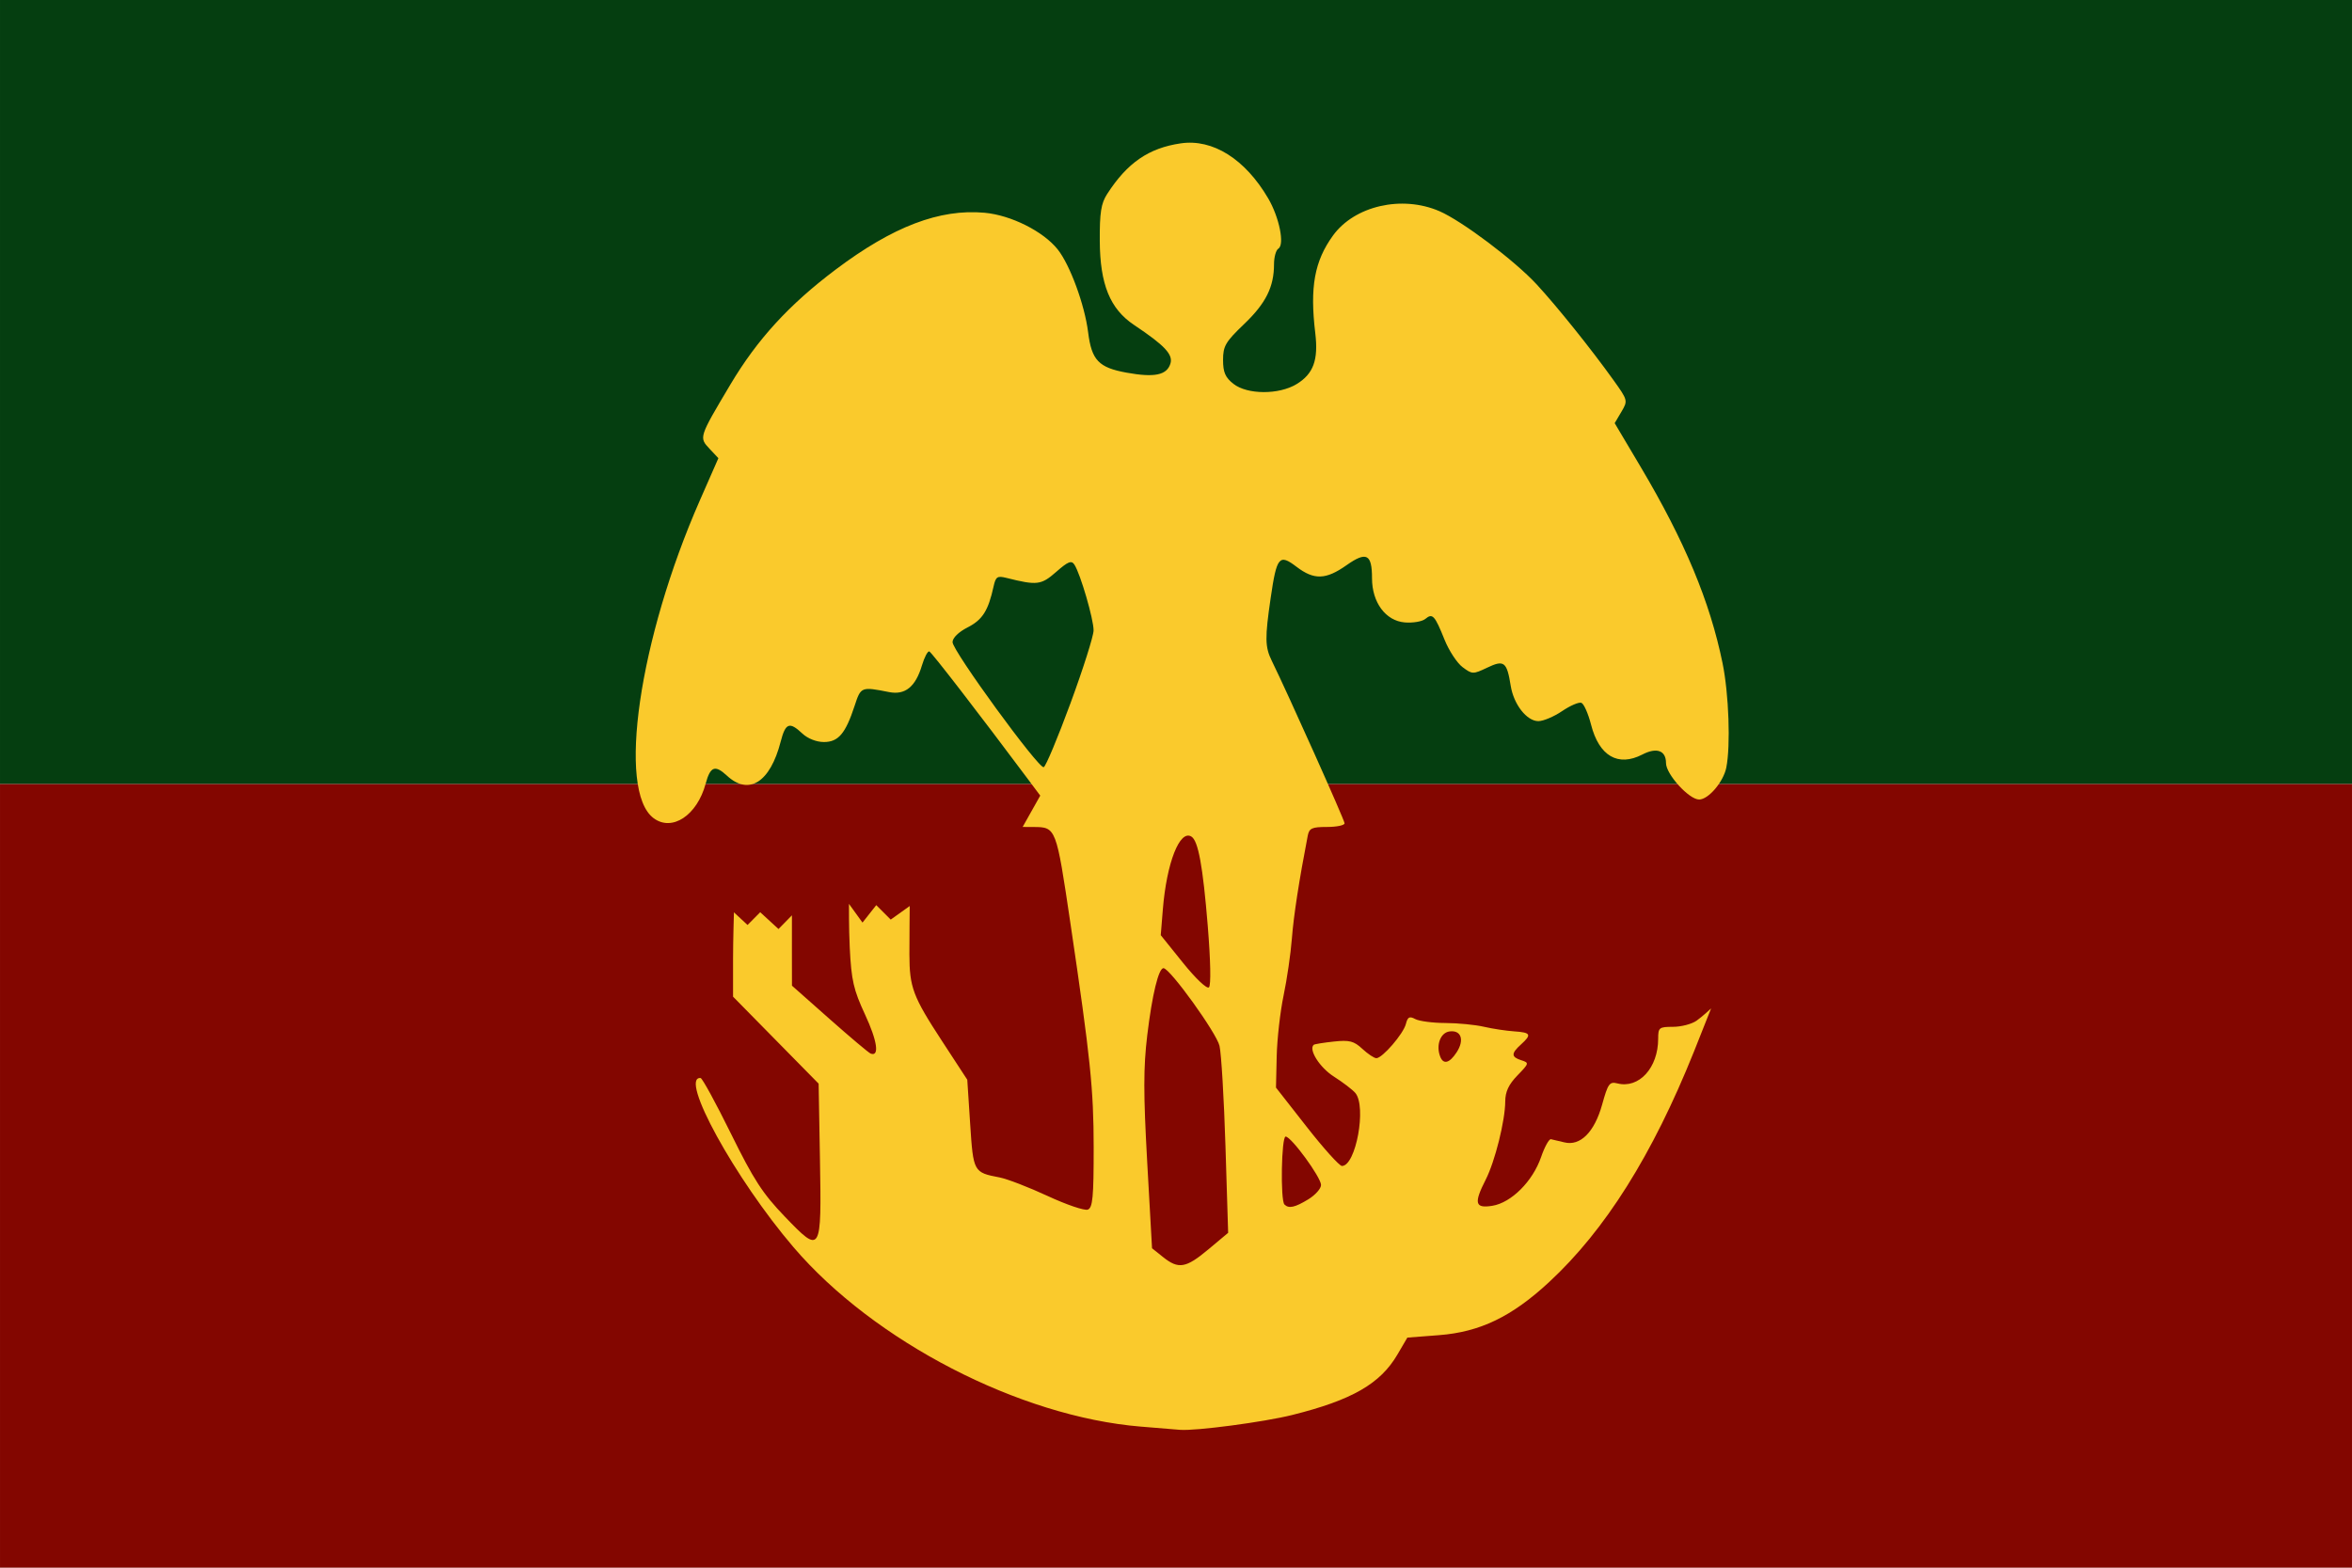
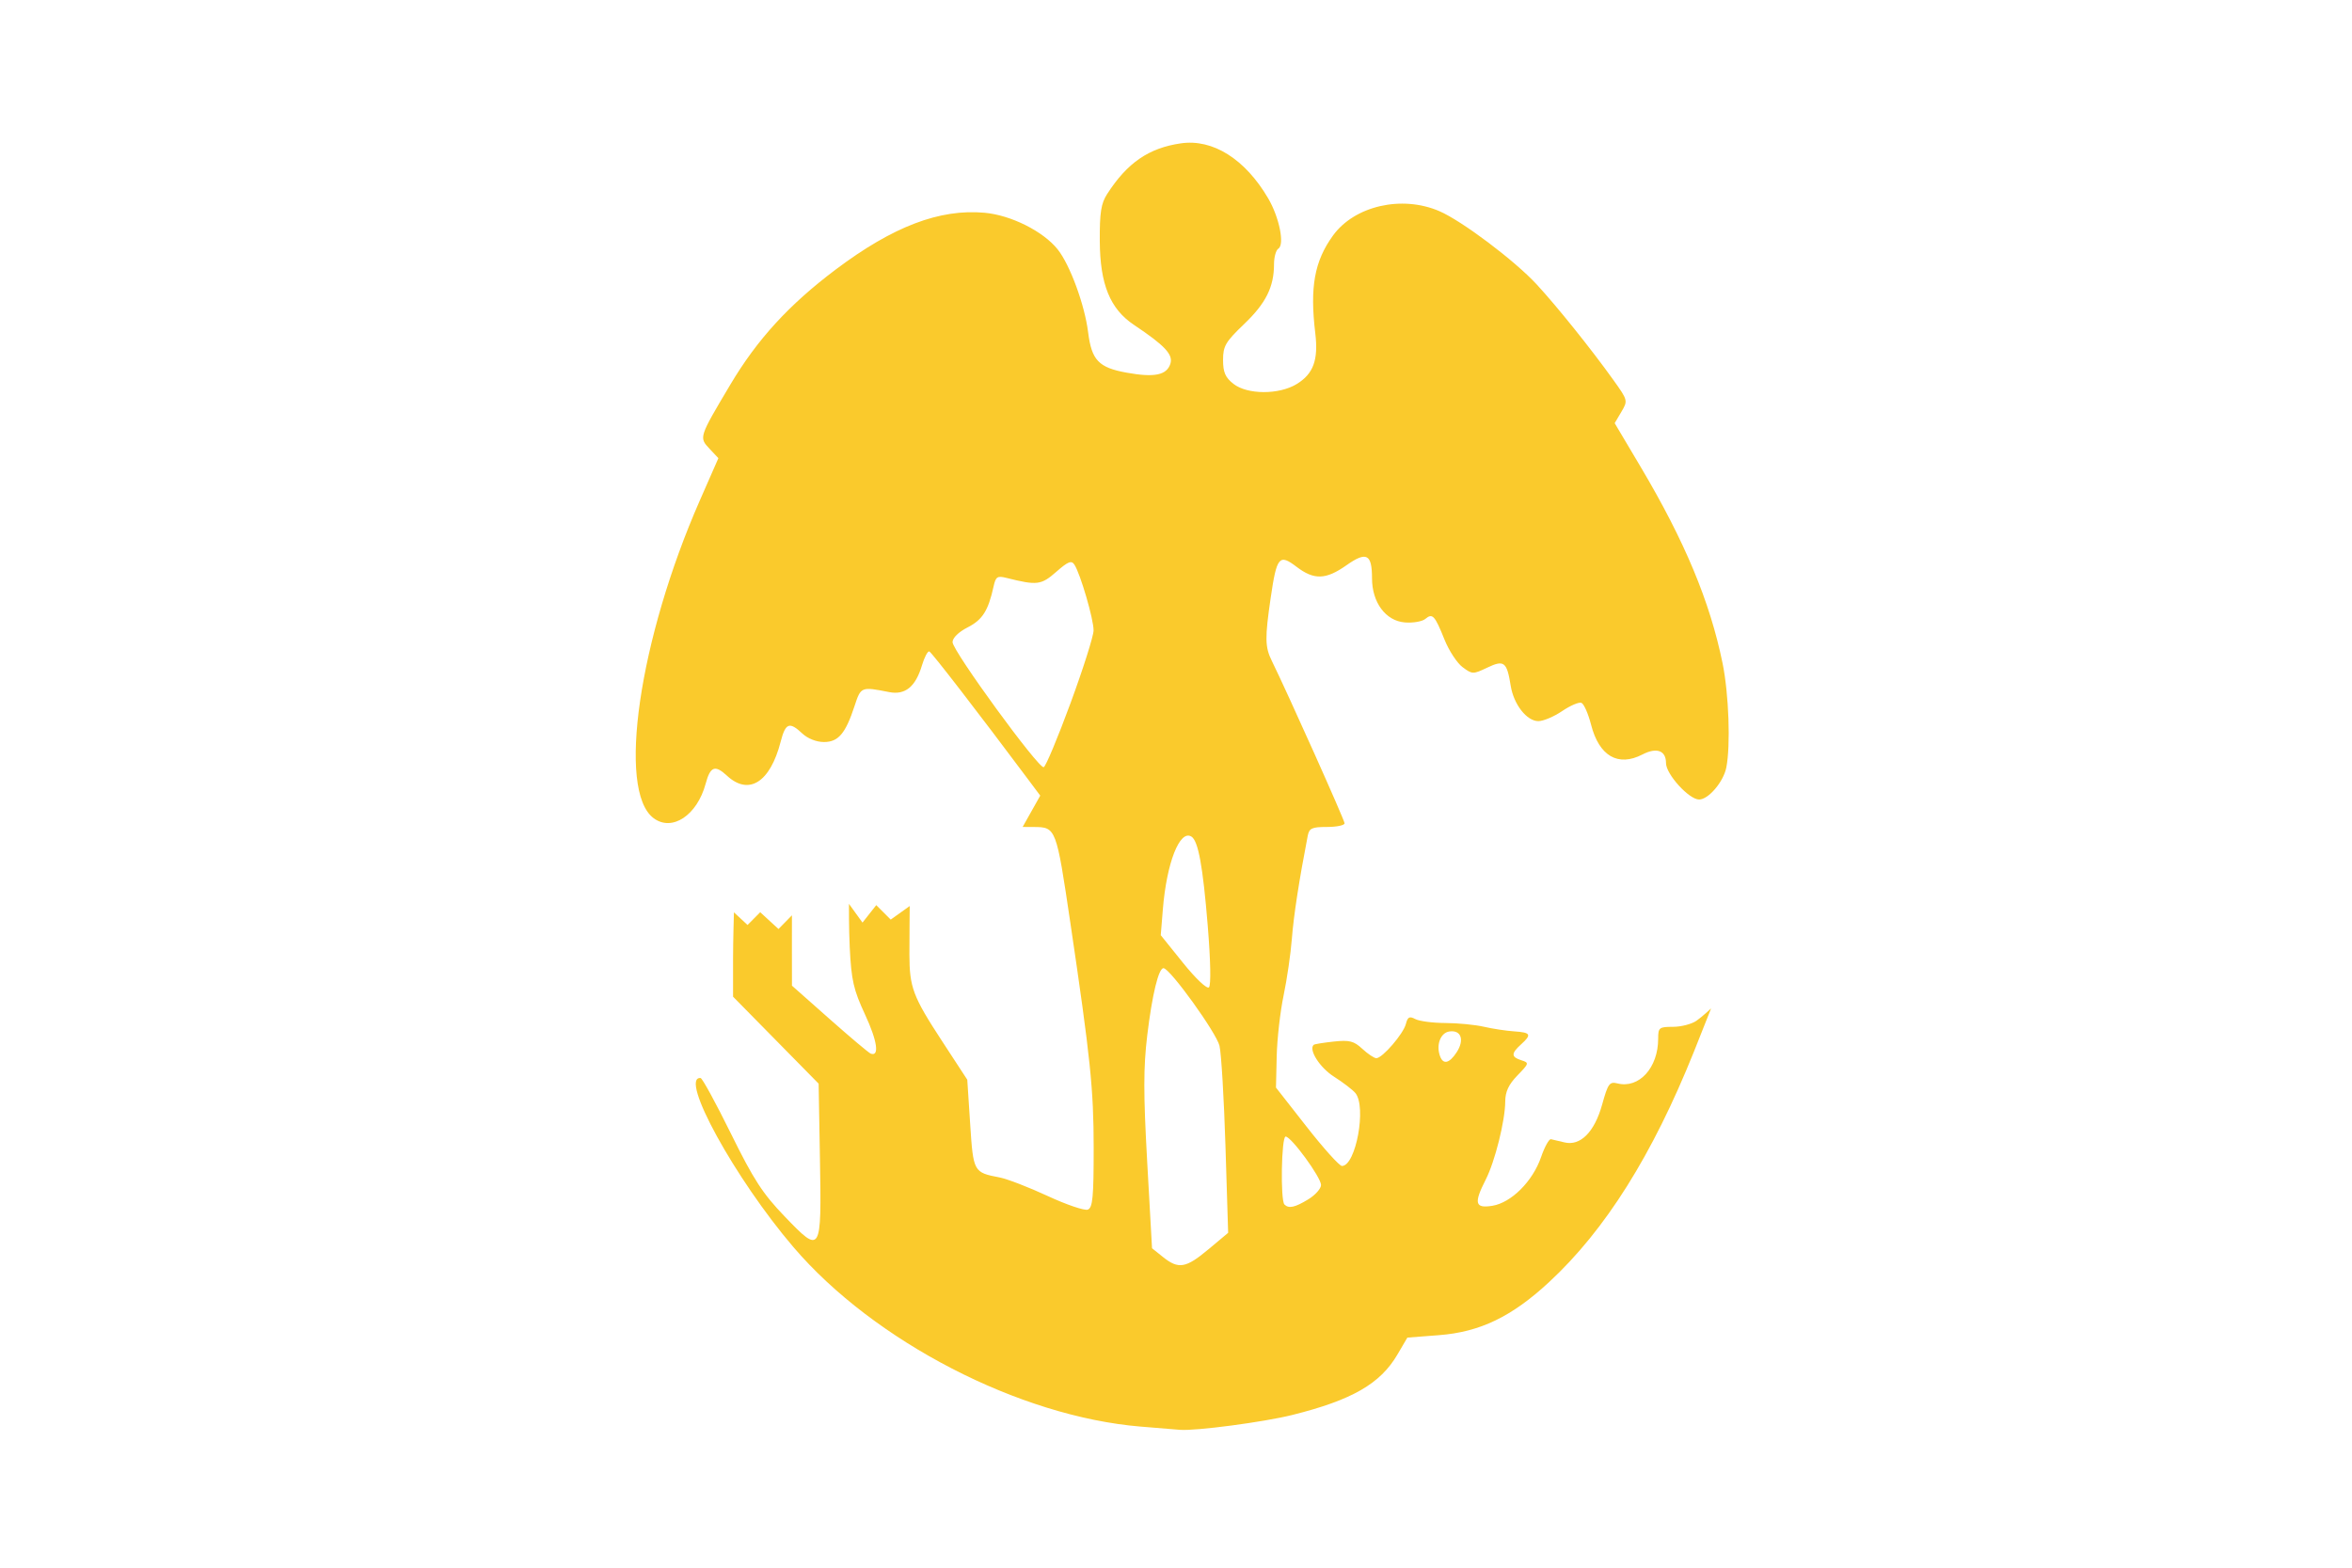
<svg xmlns="http://www.w3.org/2000/svg" width="800" height="533.33" version="1.1" viewBox="0 0 800 533.333">
  <g stroke-width="1.333">
-     <path d="m0 400v-133.33h800v266.67h-800z" fill="#830600" />
-     <path d="m0 133.33v-133.33h800v266.67h-800z" fill="#053e10" />
    <path d="m388 485.34c-41.225-3.398-90.705-28.968-118.11-61.041-19.886-23.268-39.035-58.148-31.594-57.548.573.046 5.216 8.553 10.317 18.905 7.734 15.695 10.774 20.381 18.303 28.213 12.403 12.905 12.539 12.682 11.975-19.602l-.447-25.6-14.553-14.795-14.553-14.795v-13.014c0-5.764.297-15.682.297-15.682l4.633 4.305 4.302-4.343 6.224 5.713 4.566-4.655s-.013 6.355-.005 11.98l.017 11.952 12.796 11.333c7.038 6.233 13.33 11.533 13.982 11.778 3.041 1.139 2.261-4.28-1.907-13.261-3.946-8.502-4.661-11.63-5.22-22.85-.316-6.349-.262-14.832-.262-14.832l4.601 6.373 4.682-5.937 4.919 4.919 6.464-4.618s-.121 11.076-.109 16.438c.026 11.232 1.184 14.324 11.01 29.372l8.675 13.286.981 15.032c1.069 16.38 1.143 16.514 10.019 18.211 2.567.491 9.914 3.327 16.327 6.303 6.413 2.976 12.563 5.064 13.667 4.641 1.666-.639 2.005-4.228 1.996-21.145-.009-19.825-1.106-30.388-7.924-76.375-4.813-32.464-4.867-32.605-12.484-32.646l-3.752-.02 2.994-5.328 2.994-5.328-3.909-5.233c-17.229-23.066-33.008-43.508-33.82-43.815-.538-.204-1.673 1.949-2.522 4.783-2.179 7.271-5.704 10.121-11.181 9.038-9.477-1.875-9.575-1.835-11.71 4.681-3.093 9.439-5.53 12.313-10.442 12.313-2.529 0-5.503-1.172-7.33-2.889-4.397-4.131-5.729-3.629-7.38 2.778-3.57 13.852-10.837 18.445-18.276 11.551-4.054-3.758-5.648-3.158-7.231 2.722-2.909 10.805-11.439 16.448-17.726 11.727-12.472-9.365-4.968-60.917 15.732-108.06l6.321-14.398-3.007-3.2c-3.626-3.859-3.634-3.833 7.074-21.833 9.162-15.402 19.958-27.193 35.838-39.145 19.444-14.634 35.35-20.703 50.628-19.318 8.994.816 19.963 6.312 24.871 12.464 4.188 5.249 9.191 18.864 10.355 28.181 1.19 9.522 3.571 12.028 13.075 13.755 9.458 1.719 13.669.862 14.905-3.033.994-3.131-1.865-6.181-12.405-13.233-8.122-5.434-11.521-13.783-11.607-28.51-.056-9.672.43-12.776 2.506-16 6.844-10.627 14.137-15.643 25.058-17.235 10.878-1.586 21.876 5.338 29.711 18.708 3.78 6.45 5.664 15.747 3.466 17.105-.812.502-1.477 2.888-1.477 5.302 0 7.73-2.769 13.283-10.14 20.34-6.364 6.091-7.194 7.503-7.194 12.236 0 4.192.761 5.949 3.513 8.114 4.731 3.722 15.491 3.767 21.52.091 5.703-3.477 7.431-8.205 6.335-17.328-1.884-15.673-.283-24.496 6.023-33.202 7.327-10.114 23.402-13.808 36.165-8.309 7.705 3.32 25.649 16.831 33.151 24.963 6.896 7.476 18.462 21.888 25.95 32.338 5.061 7.063 5.085 7.157 2.828 10.978l-2.276 3.854 8.823 14.864c15.002 25.273 23.586 45.848 27.868 66.791 2.14 10.469 2.769 28.049 1.271 35.537-.969 4.847-6.083 10.852-9.24 10.852-3.441 0-11.264-8.606-11.264-12.391 0-4.288-3.162-5.445-8.018-2.933-8.3 4.292-14.738.55-17.483-10.163-.961-3.751-2.439-7.086-3.284-7.41-.845-.324-3.798.945-6.561 2.82-2.764 1.875-6.398 3.41-8.075 3.41-3.938 0-8.39-5.689-9.401-12.017-1.308-8.181-2.258-8.915-7.994-6.179-4.81 2.293-5.09 2.288-8.377-.167-1.871-1.397-4.632-5.602-6.137-9.345-3.345-8.32-4.076-9.11-6.542-7.063-1.067.885-4.212 1.421-6.989 1.19-6.497-.539-11.136-6.795-11.136-15.017 0-8.267-1.885-9.232-8.679-4.443-7.04 4.962-11.026 5.084-17.011.52-5.874-4.48-6.722-3.463-8.767 10.521-2.006 13.717-1.956 16.748.357 21.462 5.498 11.203 24.767 54.22 24.767 55.292 0 .686-2.689 1.247-5.975 1.247-5.135 0-6.056.422-6.556 3-2.933 15.125-4.791 27.176-5.395 35-.396 5.133-1.665 13.833-2.818 19.333-1.153 5.5-2.208 14.8-2.343 20.667l-.246 10.667 10.438 13.333c5.741 7.333 11.141 13.333 12 13.333 4.731 0 8.439-20.174 4.562-24.822-.917-1.099-4.205-3.615-7.309-5.591-4.806-3.06-8.702-9.204-6.852-10.806.271-.235 3.336-.732 6.811-1.106 5.349-.574 6.841-.193 9.735 2.489 1.88 1.742 4.021 3.168 4.758 3.168 2.045 0 9.19-8.281 10.043-11.64.611-2.405 1.222-2.724 3.197-1.667 1.343.719 5.931 1.321 10.196 1.339 4.265.018 10.166.59 13.113 1.271 2.947.681 7.597 1.389 10.333 1.573 5.683.383 6.043 1.077 2.308 4.457-3.391 3.069-3.362 4.266.133 5.376 2.7.857 2.652 1.042-1.333 5.153-2.986 3.08-4.139 5.543-4.153 8.868-.028 6.537-3.498 20.43-6.641 26.592-4.112 8.061-3.656 9.853 2.266 8.892 6.45-1.047 13.734-8.331 16.566-16.568 1.194-3.472 2.705-6.209 3.358-6.082.653.127 2.703.611 4.554 1.075 5.416 1.359 10.247-3.467 12.853-12.841 1.996-7.178 2.511-7.891 5.213-7.213 7.335 1.841 13.851-5.314 13.851-15.209 0-3.788.317-4.043 5.037-4.043 2.77 0 6.37-.934 8-2.076 1.967-1.378 4.963-4.182 4.963-4.182s-3.5 8.884-5.835 14.702c-14.125 35.194-30.169 60.717-49.304 78.434-12.691 11.75-23.477 16.944-37.416 18.019l-10.756.829-3.374 5.758c-5.834 9.955-15.426 15.473-35.724 20.552-9.705 2.428-32.899 5.499-38.257 5.065-1.1-.089-7.1-.582-13.333-1.096zm23.017-60.3 6.721-5.627-.907-29.373c-.499-16.155-1.413-31.561-2.031-34.236-1.014-4.387-16.795-26.296-19.03-26.42-1.678-.093-3.883 8.979-5.546 22.814-1.319 10.979-1.323 19.802-.017 43.134l1.642 29.332 3.742 2.995c5.269 4.216 7.769 3.792 15.426-2.619zm33.983-17.025c2.383-1.453 4.333-3.646 4.333-4.874 0-2.603-10.141-16.474-12.043-16.474-1.44 0-1.817 21.696-.401 23.111 1.47 1.47 3.551 1.017 8.111-1.763zm50.449-50.004c2.753-4.202 1.56-7.672-2.443-7.104-3.07.436-4.634 4.664-3.153 8.524 1.088 2.835 3.152 2.311 5.596-1.42zm-84.642-42.952c-1.667-20.421-3.238-29.009-5.569-30.45-3.968-2.452-8.426 8.929-9.714 24.801l-.71 8.743 7.593 9.434c4.316 5.363 8.114 8.951 8.801 8.315.722-.668.56-9.069-.402-20.843zm-46.711-75.768c4.309-11.709 7.85-22.876 7.869-24.816.037-3.755-4.46-19.196-6.516-22.375-1-1.547-2.155-1.089-6.194 2.457-5.118 4.494-6.503 4.663-16.861 2.062-3.183-.799-3.703-.459-4.442 2.905-1.808 8.237-3.772 11.337-8.811 13.908-3.1 1.582-5.143 3.579-5.143 5.031 0 2.969 29.265 43.117 31.007 42.536.69-.23 4.781-9.999 9.09-21.708z" fill="#faca2c" />
  </g>
</svg>